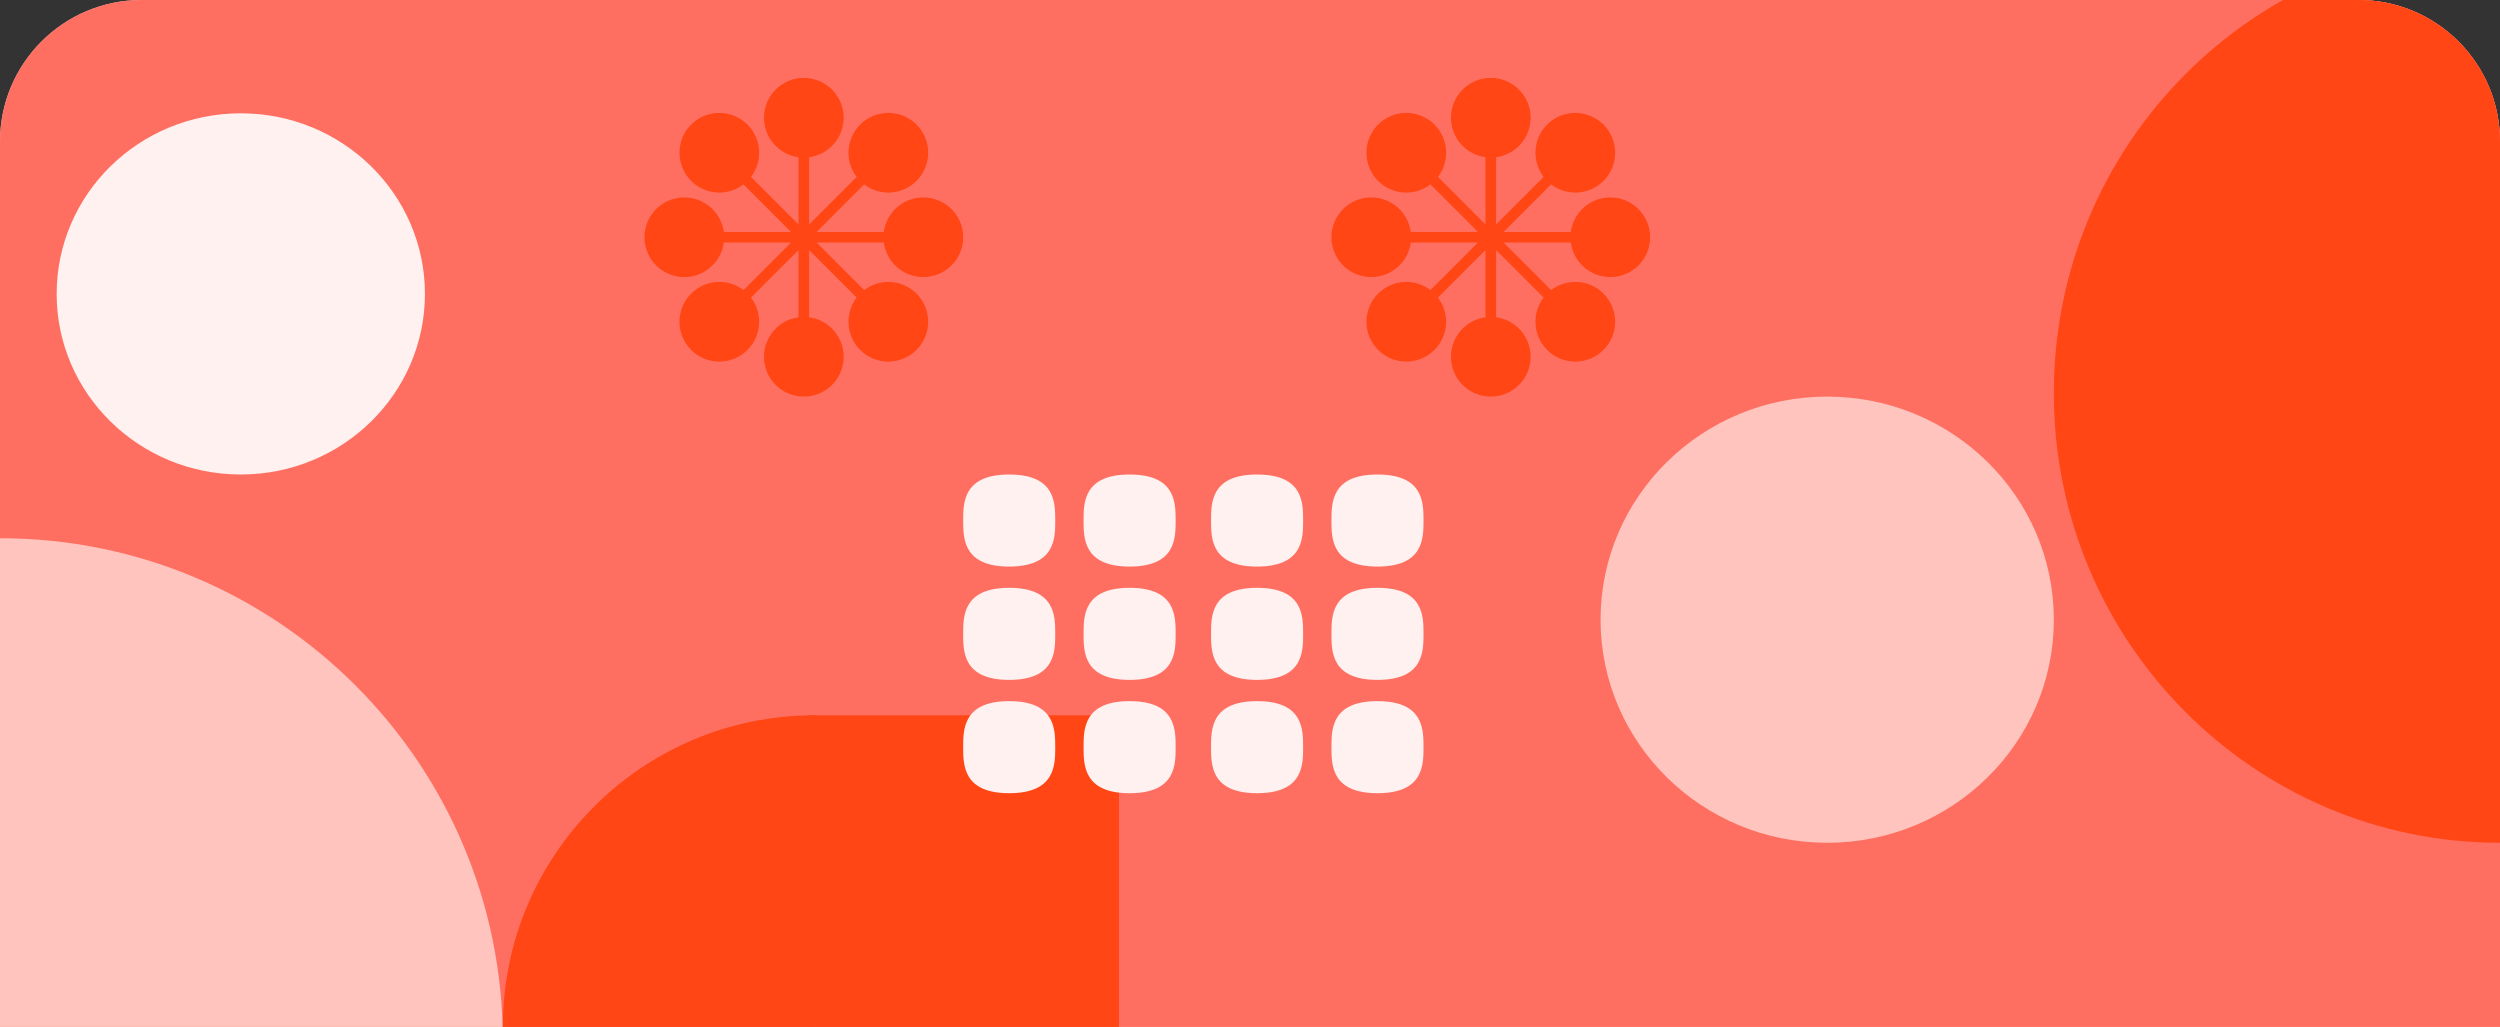
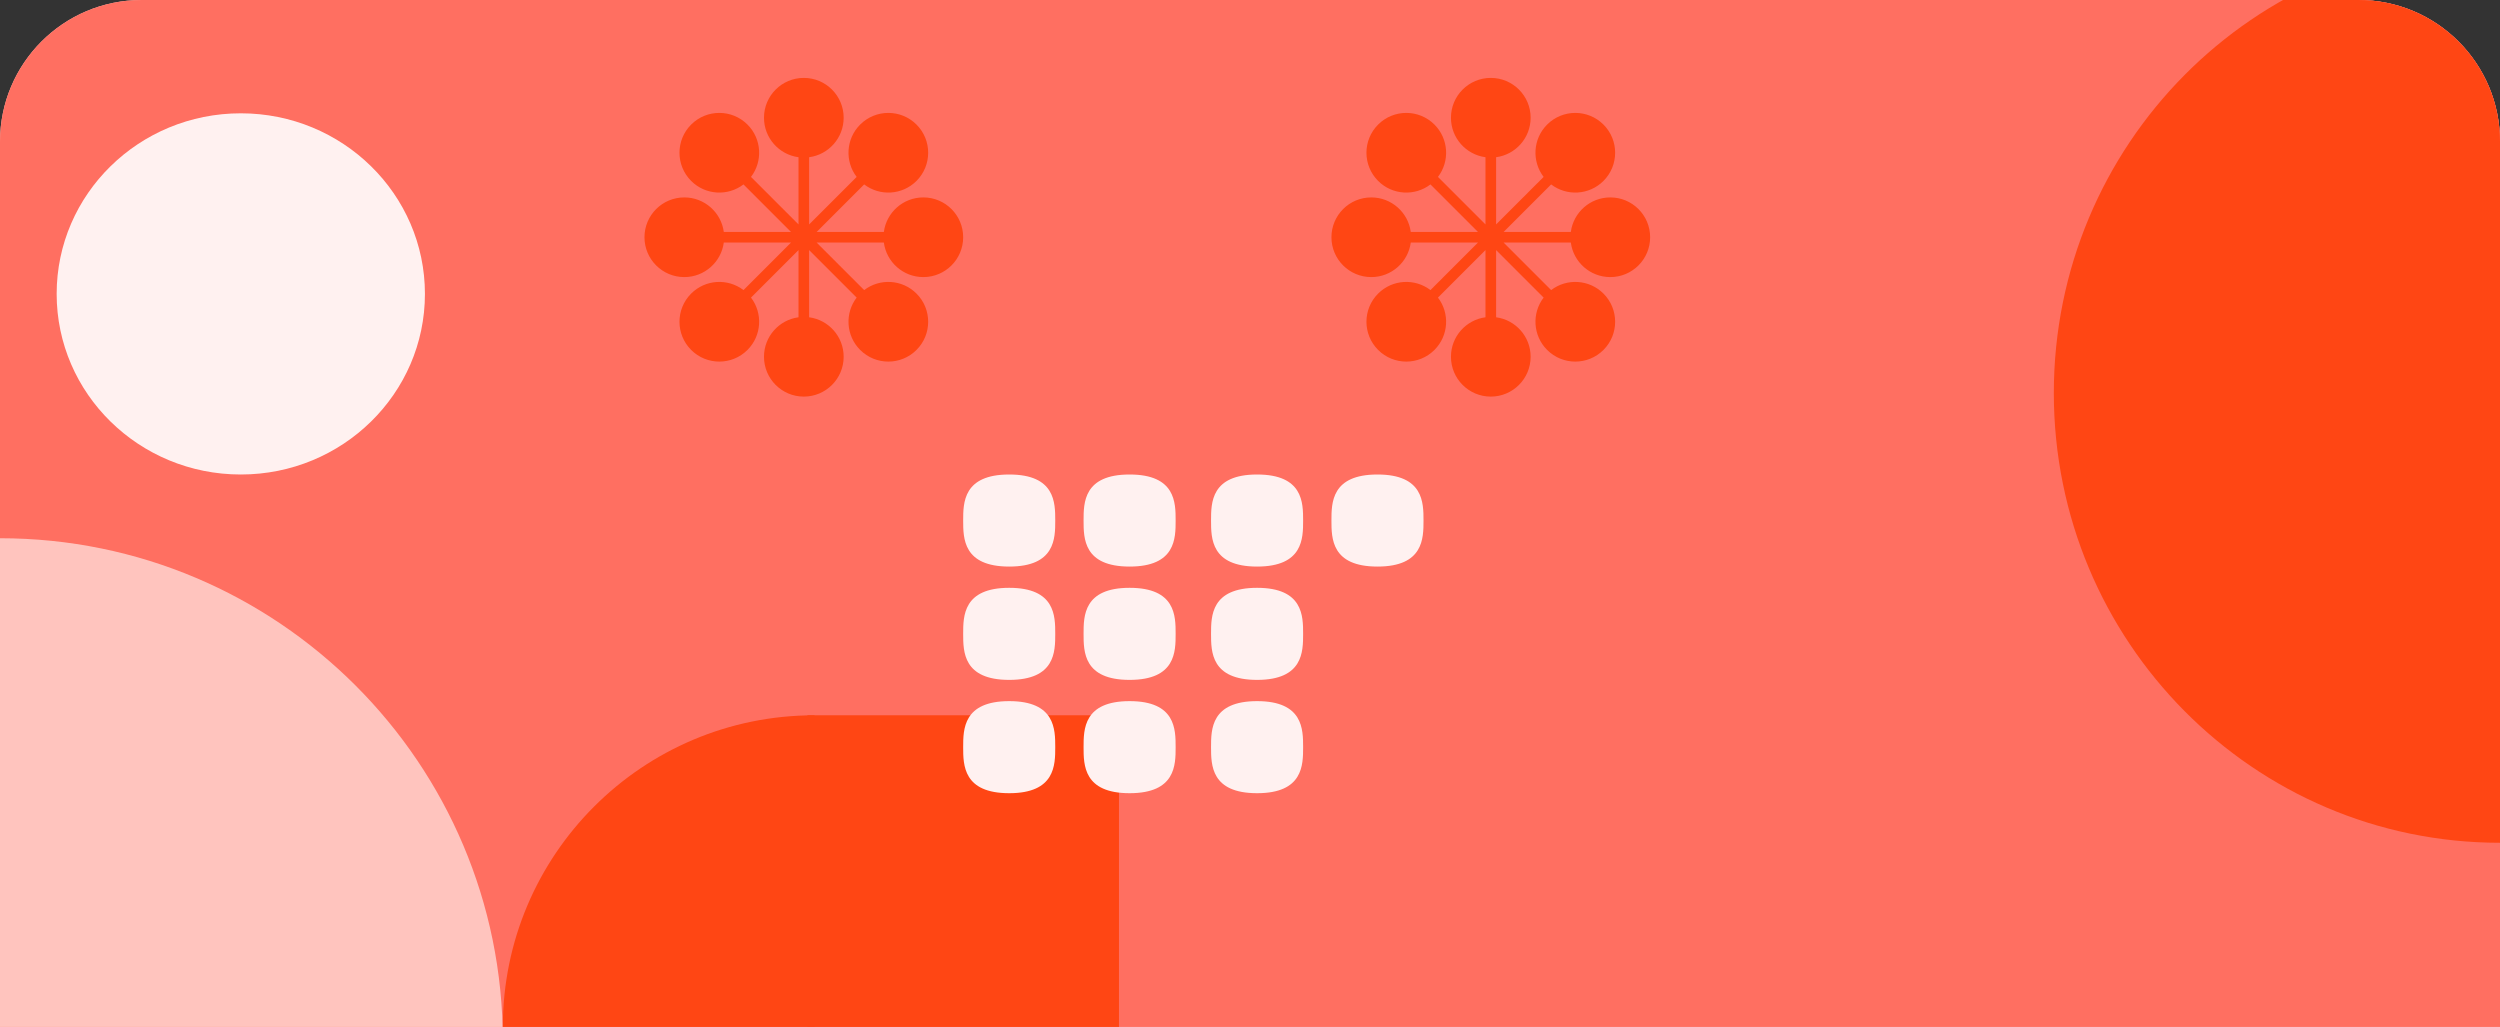
<svg xmlns="http://www.w3.org/2000/svg" width="353" height="145" viewBox="0 0 353 145" fill="none">
  <rect x="0" y="0" width="353" height="145" fill="#333333" stroke="none" />
  <g clip-path="url(#clip0_1319_826)">
    <path d="M0 20C0 8.954 8.954 0 20 0H333C344.046 0 353 8.954 353 20V145H0V20Z" fill="#FFC4BE" />
    <rect x="-3" y="-18" width="356" height="163" fill="#FF6F61" />
    <rect x="114" y="101" width="44" height="44" fill="#FF4614" />
-     <ellipse cx="258" cy="87.5" rx="32" ry="31.5" fill="#FFC4BE" />
    <ellipse cx="34" cy="41.5" rx="26" ry="25.5" fill="#FFF1F0" />
    <path d="M71 147C71 107.788 39.212 76 0 76L-3.10351e-06 147L71 147Z" fill="#FFC4BE" />
    <path d="M290 55.5C290 90.57 318.206 119 353 119L353 -8C318.206 -8 290 20.43 290 55.5Z" fill="#FF4614" />
    <path d="M115 101C90.7 101 71 120.699 71 145L115 145L115 101Z" fill="#FF4614" />
    <path d="M211.25 22.2C214.002 21.834 216.125 19.477 216.125 16.625C216.125 13.518 213.607 11 210.5 11C207.393 11 204.875 13.518 204.875 16.625C204.875 19.477 206.998 21.834 209.75 22.2V31.689L203.04 24.98C204.727 22.774 204.562 19.607 202.545 17.59C200.348 15.393 196.787 15.393 194.59 17.59C192.393 19.787 192.393 23.348 194.59 25.545C196.607 27.562 199.774 27.727 201.98 26.04L208.689 32.75H199.2C198.834 29.998 196.477 27.875 193.625 27.875C190.518 27.875 188 30.393 188 33.5C188 36.607 190.518 39.125 193.625 39.125C196.477 39.125 198.834 37.002 199.2 34.25H208.689L201.98 40.96C199.774 39.273 196.607 39.438 194.59 41.455C192.393 43.652 192.393 47.213 194.59 49.41C196.787 51.607 200.348 51.607 202.545 49.41C204.562 47.393 204.727 44.225 203.04 42.02L209.75 35.311V44.8C206.998 45.166 204.875 47.523 204.875 50.375C204.875 53.482 207.393 56 210.5 56C213.607 56 216.125 53.482 216.125 50.375C216.125 47.523 214.002 45.166 211.25 44.8V35.311L217.96 42.02C216.273 44.226 216.438 47.393 218.455 49.41C220.652 51.607 224.213 51.607 226.41 49.41C228.607 47.213 228.607 43.652 226.41 41.455C224.393 39.438 221.226 39.273 219.02 40.96L212.311 34.25H221.8C222.166 37.002 224.523 39.125 227.375 39.125C230.482 39.125 233 36.607 233 33.5C233 30.393 230.482 27.875 227.375 27.875C224.523 27.875 222.166 29.998 221.8 32.75H212.311L219.02 26.04C221.226 27.727 224.393 27.562 226.41 25.545C228.607 23.348 228.607 19.787 226.41 17.59C224.213 15.393 220.652 15.393 218.455 17.59C216.438 19.607 216.273 22.774 217.96 24.98L211.25 31.689V22.2Z" fill="#FF4614" />
    <path d="M114.25 22.2C117.002 21.834 119.125 19.477 119.125 16.625C119.125 13.518 116.607 11 113.5 11C110.393 11 107.875 13.518 107.875 16.625C107.875 19.477 109.998 21.834 112.75 22.2V31.689L106.04 24.98C107.727 22.774 107.562 19.607 105.545 17.59C103.348 15.393 99.787 15.393 97.59 17.59C95.393 19.787 95.393 23.348 97.59 25.545C99.607 27.562 102.774 27.727 104.98 26.04L111.689 32.75H102.2C101.834 29.998 99.477 27.875 96.625 27.875C93.518 27.875 91 30.393 91 33.5C91 36.607 93.518 39.125 96.625 39.125C99.477 39.125 101.834 37.002 102.2 34.25H111.689L104.98 40.96C102.774 39.273 99.607 39.438 97.59 41.455C95.393 43.652 95.393 47.213 97.59 49.41C99.787 51.607 103.348 51.607 105.545 49.41C107.562 47.393 107.727 44.225 106.04 42.02L112.75 35.311V44.8C109.998 45.166 107.875 47.523 107.875 50.375C107.875 53.482 110.393 56 113.5 56C116.607 56 119.125 53.482 119.125 50.375C119.125 47.523 117.002 45.166 114.25 44.8V35.311L120.96 42.02C119.273 44.226 119.438 47.393 121.455 49.41C123.652 51.607 127.213 51.607 129.41 49.41C131.607 47.213 131.607 43.652 129.41 41.455C127.393 39.438 124.226 39.273 122.02 40.96L115.311 34.25H124.8C125.166 37.002 127.523 39.125 130.375 39.125C133.482 39.125 136 36.607 136 33.5C136 30.393 133.482 27.875 130.375 27.875C127.523 27.875 125.166 29.998 124.8 32.75H115.311L122.02 26.04C124.226 27.727 127.393 27.562 129.41 25.545C131.607 23.348 131.607 19.787 129.41 17.59C127.213 15.393 123.652 15.393 121.455 17.59C119.438 19.607 119.273 22.774 120.96 24.98L114.25 31.689V22.2Z" fill="#FF4614" />
    <path d="M136 73.5C136 70.984 136 67 142.5 67C149 67 149 70.984 149 73.5C149 76.016 149 80 142.5 80C136 80 136 76.016 136 73.5Z" fill="#FFF1F0" />
    <path d="M153 73.5C153 70.984 153 67 159.5 67C166 67 166 70.984 166 73.5C166 76.016 166 80 159.5 80C153 80 153 76.016 153 73.5Z" fill="#FFF1F0" />
    <path d="M171 73.5C171 70.984 171 67 177.5 67C184 67 184 70.984 184 73.5C184 76.016 184 80 177.5 80C171 80 171 76.016 171 73.5Z" fill="#FFF1F0" />
    <path d="M188 73.5C188 70.984 188 67 194.5 67C201 67 201 70.984 201 73.5C201 76.016 201 80 194.5 80C188 80 188 76.016 188 73.5Z" fill="#FFF1F0" />
    <path d="M136 89.5C136 86.984 136 83 142.5 83C149 83 149 86.984 149 89.5C149 92.016 149 96 142.5 96C136 96 136 92.016 136 89.5Z" fill="#FFF1F0" />
    <path d="M136 105.5C136 102.984 136 99 142.5 99C149 99 149 102.984 149 105.5C149 108.016 149 112 142.5 112C136 112 136 108.016 136 105.5Z" fill="#FFF1F0" />
    <path d="M153 105.5C153 102.984 153 99 159.5 99C166 99 166 102.984 166 105.5C166 108.016 166 112 159.5 112C153 112 153 108.016 153 105.5Z" fill="#FFF1F0" />
    <path d="M171 105.5C171 102.984 171 99 177.5 99C184 99 184 102.984 184 105.5C184 108.016 184 112 177.5 112C171 112 171 108.016 171 105.5Z" fill="#FFF1F0" />
-     <path d="M188 105.5C188 102.984 188 99 194.5 99C201 99 201 102.984 201 105.5C201 108.016 201 112 194.5 112C188 112 188 108.016 188 105.5Z" fill="#FFF1F0" />
    <path d="M153 89.5C153 86.984 153 83 159.5 83C166 83 166 86.984 166 89.5C166 92.016 166 96 159.5 96C153 96 153 92.016 153 89.5Z" fill="#FFF1F0" />
    <path d="M171 89.5C171 86.984 171 83 177.5 83C184 83 184 86.984 184 89.5C184 92.016 184 96 177.5 96C171 96 171 92.016 171 89.5Z" fill="#FFF1F0" />
-     <path d="M188 89.5C188 86.984 188 83 194.5 83C201 83 201 86.984 201 89.5C201 92.016 201 96 194.5 96C188 96 188 92.016 188 89.5Z" fill="#FFF1F0" />
  </g>
  <defs>
    <clipPath id="clip0_1319_826">
      <path d="M0 20C0 8.954 8.954 0 20 0H333C344.046 0 353 8.954 353 20V145H0V20Z" fill="white" />
    </clipPath>
  </defs>
</svg>